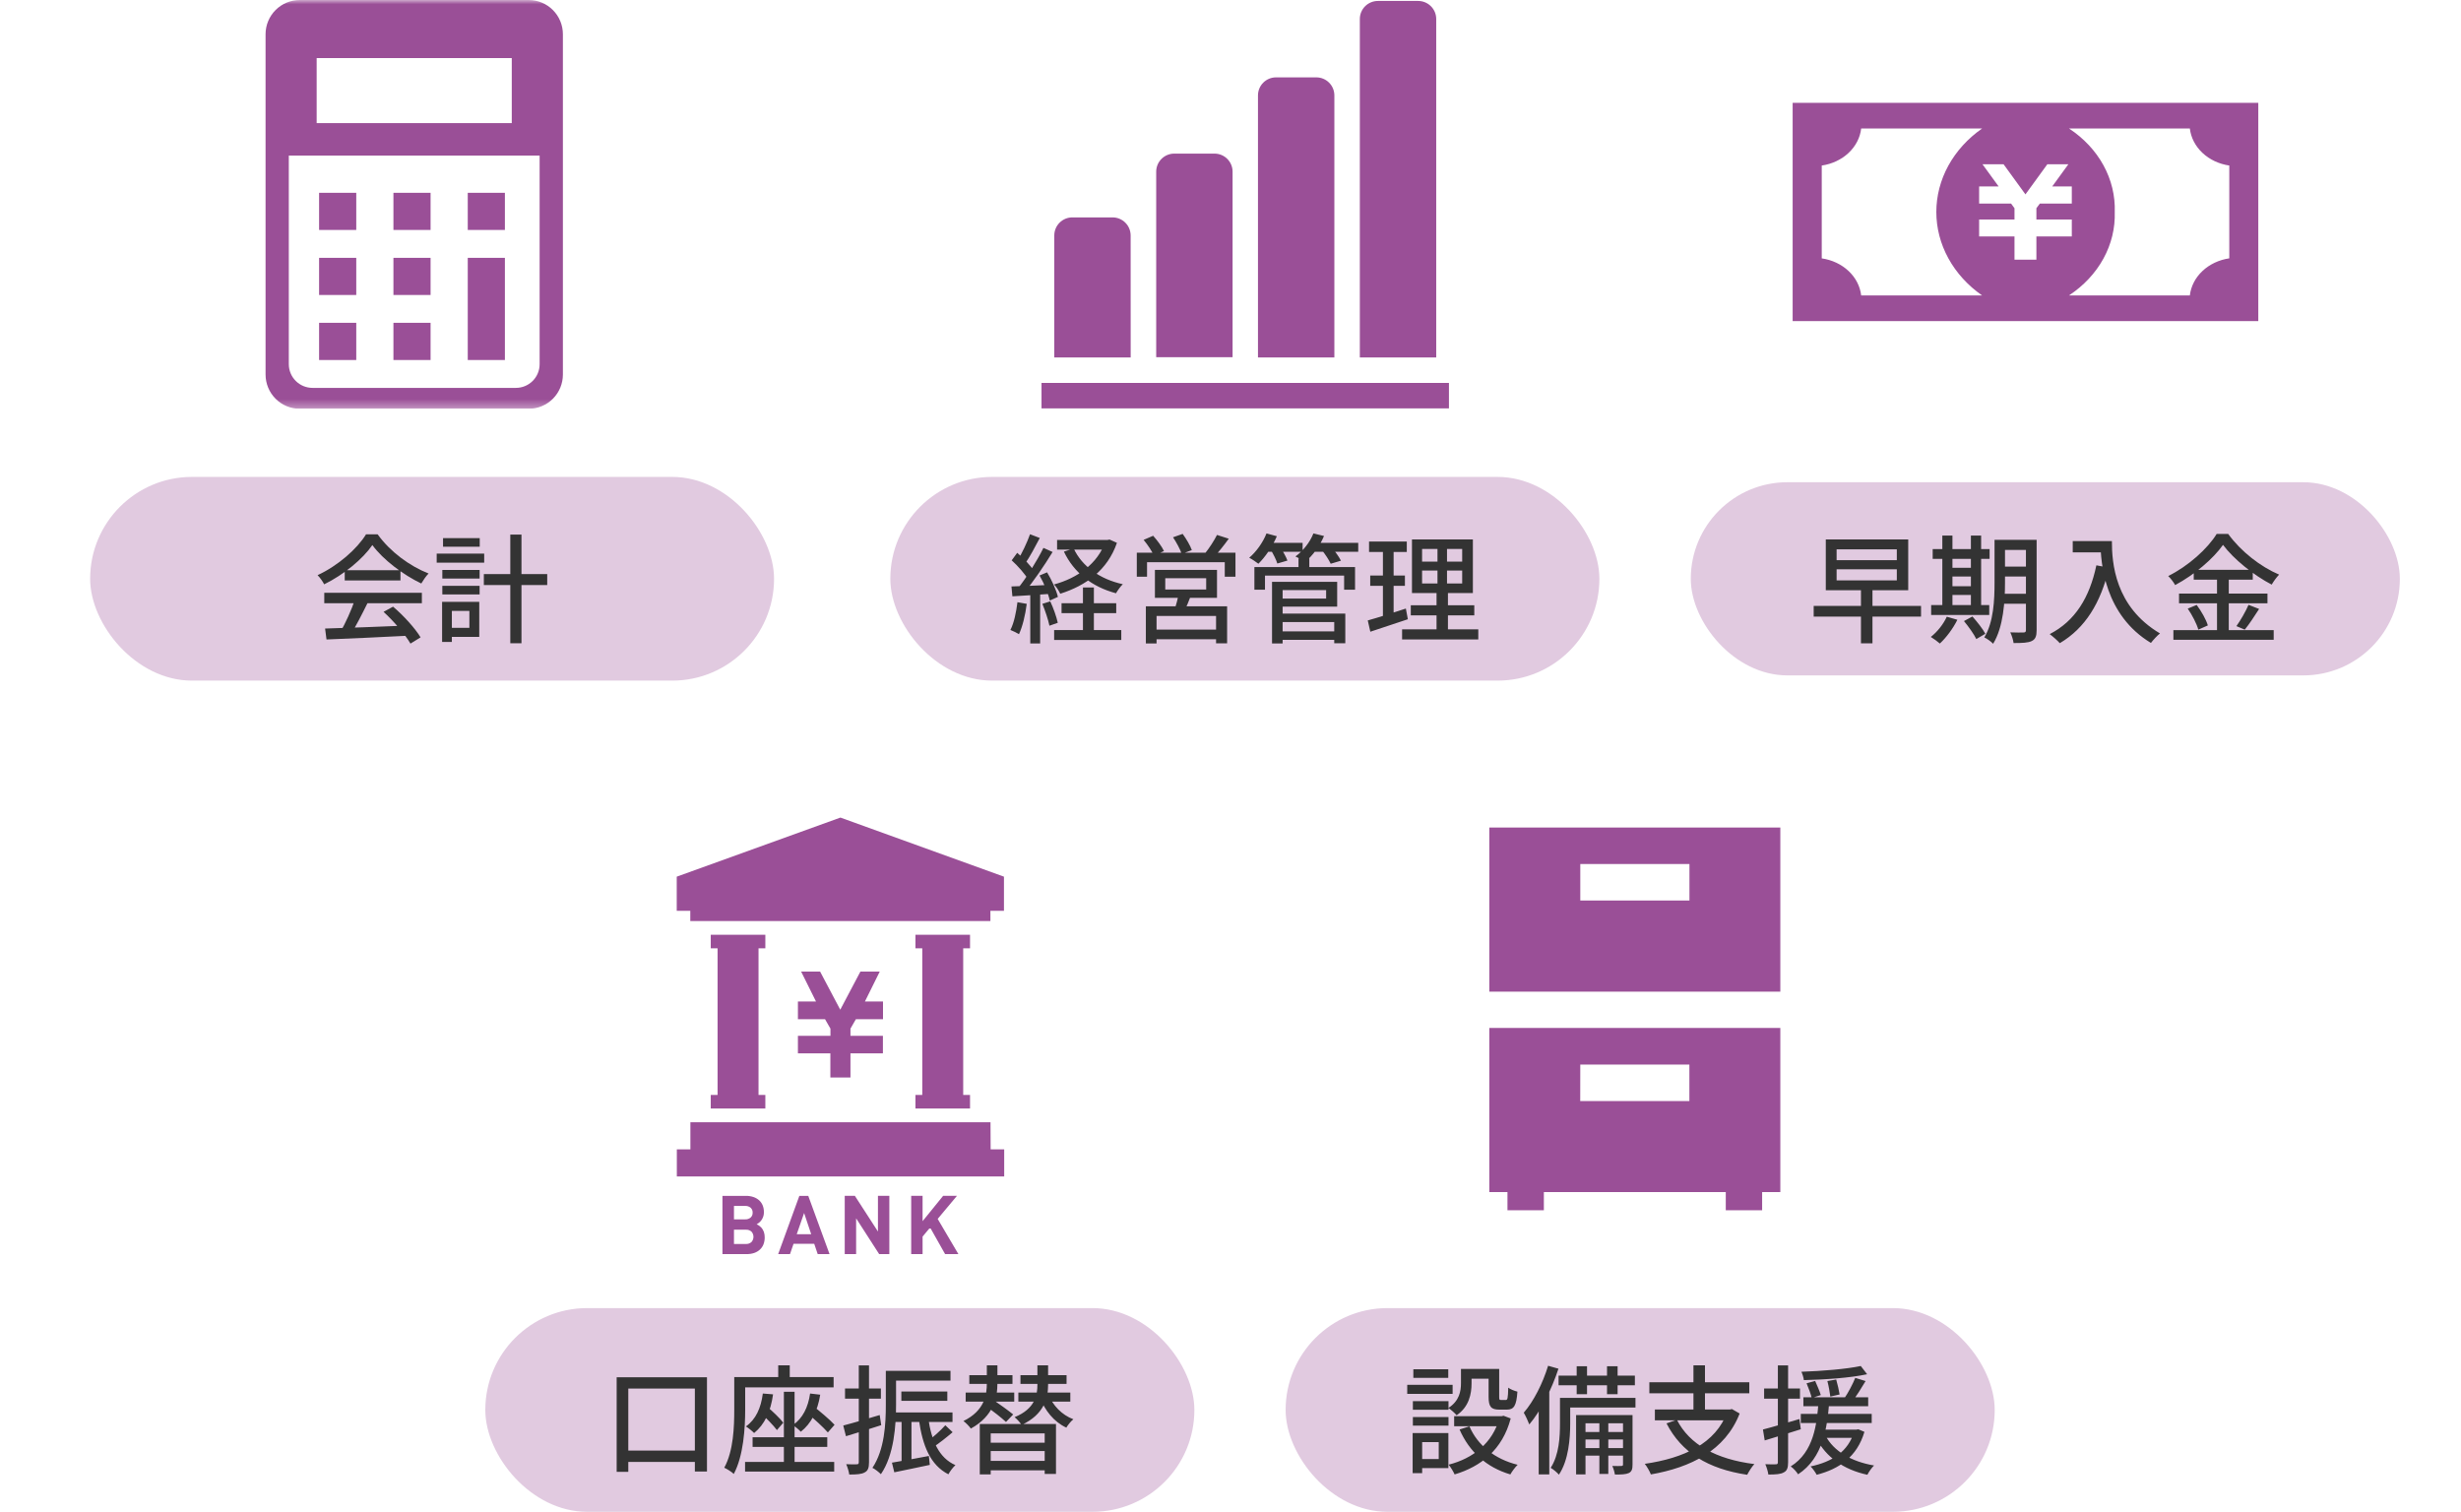
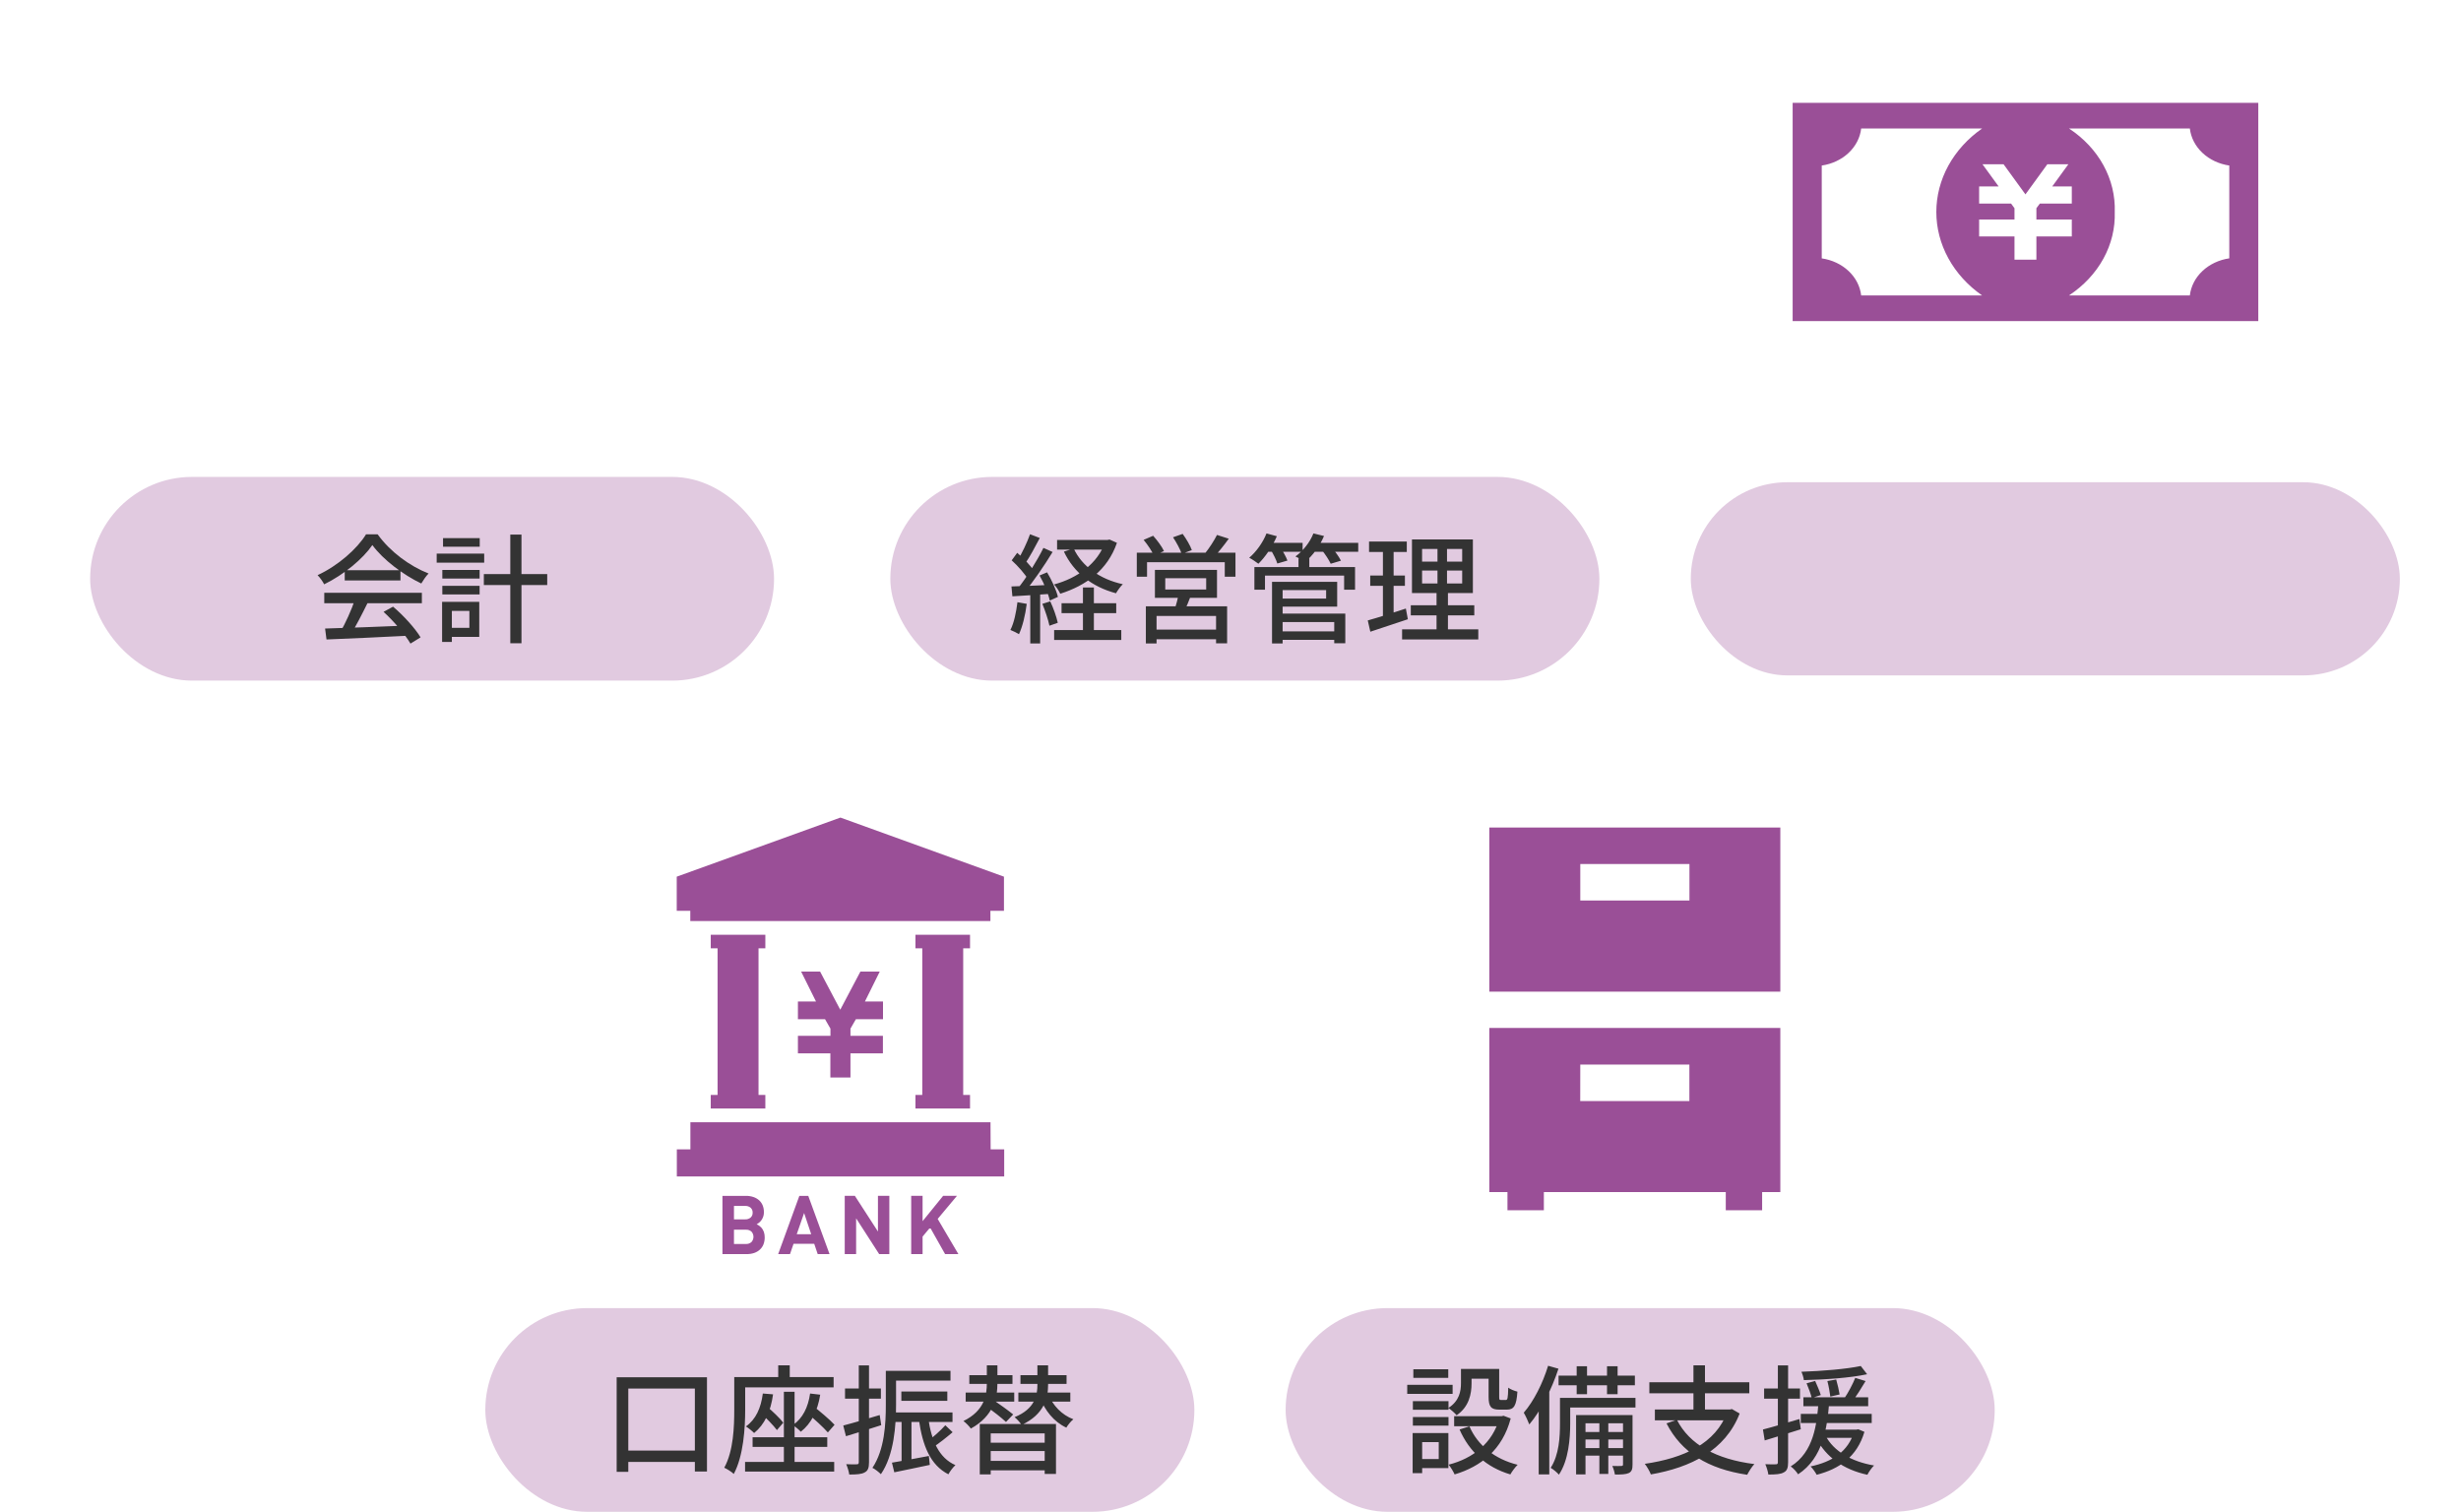
<svg xmlns="http://www.w3.org/2000/svg" width="293" height="180" viewBox="0 0 293 180" fill="none">
  <rect x="57.779" y="155.742" width="84.42" height="24.254" rx="12.127" fill="#E1CAE0" />
  <path d="M73.418 163.981H84.17V175.195H82.728V165.325H74.804V175.237H73.418V163.981ZM74.062 172.703H83.666V174.061H74.062V172.703ZM93.326 165.703H94.6V174.621H93.326V165.703ZM89.602 171.121H98.492V172.269H89.602V171.121ZM88.706 174.061H99.318V175.209H88.706V174.061ZM90.82 165.913L92.038 166.011C91.758 168.055 91.03 169.609 89.784 170.617C89.588 170.407 89.084 170.001 88.804 169.833C89.994 168.993 90.596 167.635 90.82 165.913ZM90.526 168.195L91.268 167.425C91.954 167.999 92.85 168.853 93.256 169.385L92.5 170.267C92.08 169.707 91.226 168.825 90.526 168.195ZM96.448 165.913L97.652 166.053C97.344 167.999 96.574 169.497 95.342 170.463C95.16 170.253 94.67 169.847 94.404 169.665C95.566 168.867 96.21 167.565 96.448 165.913ZM96.028 168.181L96.798 167.383C97.638 168.055 98.8 169.021 99.36 169.637L98.562 170.547C98.016 169.917 96.882 168.895 96.028 168.181ZM92.654 162.553H94.026V164.849H92.654V162.553ZM88.118 163.953H99.248V165.185H88.118V163.953ZM87.418 163.953H88.72V167.817C88.72 170.015 88.524 173.319 87.362 175.489C87.124 175.251 86.55 174.887 86.228 174.747C87.334 172.731 87.418 169.847 87.418 167.803V163.953ZM105.982 163.211H113.164V164.373H105.982V163.211ZM107.312 165.675H112.786V166.781H107.312V165.675ZM106.248 168.167H113.402V169.301H106.248V168.167ZM105.464 163.211H106.682V167.271C106.682 169.665 106.458 173.221 104.876 175.517C104.666 175.293 104.148 174.887 103.868 174.761C105.324 172.591 105.464 169.497 105.464 167.271V163.211ZM107.34 168.881H108.516V174.383L107.34 174.495V168.881ZM106.192 174.145C107.312 173.963 108.964 173.655 110.588 173.347L110.7 174.411C109.216 174.733 107.676 175.041 106.472 175.293L106.192 174.145ZM112.548 169.693L113.416 170.519C112.66 171.163 111.75 171.891 111.036 172.339L110.364 171.653C111.036 171.163 112.002 170.309 112.548 169.693ZM110.518 168.881C110.896 171.499 111.778 173.585 113.752 174.439C113.458 174.691 113.094 175.195 112.912 175.531C110.756 174.425 109.846 172.143 109.398 169.021L110.518 168.881ZM100.396 169.721C101.502 169.441 103.154 168.951 104.736 168.475L104.918 169.679C103.462 170.155 101.922 170.631 100.718 170.995L100.396 169.721ZM100.606 165.311H104.876V166.529H100.606V165.311ZM102.244 162.567H103.462V174.089C103.462 174.761 103.336 175.111 102.944 175.307C102.58 175.517 102.006 175.559 101.11 175.559C101.068 175.237 100.914 174.691 100.746 174.327C101.32 174.355 101.838 174.355 102.006 174.341C102.174 174.341 102.244 174.285 102.244 174.089V162.567ZM116.65 169.539H125.722V175.489H124.378V170.659H117.952V175.545H116.65V169.539ZM117.49 171.765H124.882V172.759H117.49V171.765ZM115.404 163.729H120.542V164.765H115.404V163.729ZM121.494 163.729H126.982V164.765H121.494V163.729ZM114.97 165.801H120.752V166.879H114.97V165.801ZM121.242 165.801H127.43V166.879H121.242V165.801ZM117.476 173.935H124.854V175.055H117.476V173.935ZM117.49 162.553H118.75V164.681C118.75 166.361 118.316 168.587 115.586 170.085C115.404 169.819 114.998 169.399 114.704 169.189C117.28 167.929 117.49 165.997 117.49 164.667V162.553ZM123.51 162.553H124.784V164.877C124.784 166.459 124.308 168.405 121.634 169.651C121.452 169.371 121.074 168.951 120.794 168.727C123.258 167.733 123.51 166.067 123.51 164.863V162.553ZM124.826 166.025C125.344 167.327 126.408 168.461 127.794 168.979C127.5 169.203 127.136 169.665 126.954 169.973C125.47 169.287 124.378 167.915 123.79 166.319L124.826 166.025ZM117.42 167.425L118.232 166.655C119.002 167.187 120.066 167.943 120.626 168.405L119.772 169.301C119.254 168.811 118.204 167.999 117.42 167.425Z" fill="#333333" />
  <g clip-path="url(#clip0_1175_4966)">
    <path d="M94.998 123.326V125.413H98.861V128.291H101.254V125.413H105.117V123.326H101.254V122.47L101.9 121.346H105.128V119.237H102.976L104.74 115.676H102.438L100.039 120.216L97.639 115.676H95.38L97.15 119.237H94.998V121.346H98.226L98.871 122.47V123.326H94.998Z" fill="#9A4F97" />
    <path d="M90.613 146.129C90.547 146.06 90.475 145.997 90.398 145.941C90.299 145.872 90.194 145.811 90.086 145.758C90.356 145.622 90.581 145.411 90.733 145.151C90.886 144.89 90.96 144.591 90.947 144.289C90.95 144.018 90.898 143.749 90.796 143.498C90.7 143.268 90.552 143.062 90.366 142.896C90.167 142.725 89.937 142.595 89.688 142.514C89.402 142.42 89.102 142.374 88.8 142.379H86.014V149.314H88.919C89.219 149.317 89.517 149.269 89.801 149.174C90.05 149.088 90.278 148.953 90.473 148.776C90.659 148.602 90.805 148.389 90.898 148.152C90.998 147.887 91.048 147.606 91.044 147.323C91.047 147.098 91.013 146.875 90.941 146.662C90.87 146.461 90.759 146.278 90.613 146.124M87.385 143.579H88.714C88.952 143.565 89.187 143.642 89.371 143.794C89.45 143.869 89.513 143.96 89.553 144.061C89.594 144.163 89.613 144.271 89.607 144.38C89.612 144.489 89.594 144.597 89.553 144.697C89.512 144.798 89.45 144.888 89.371 144.961C89.187 145.113 88.952 145.19 88.714 145.177H87.385V143.579ZM89.462 147.883C89.279 148.041 89.042 148.122 88.8 148.109H87.385V146.409H88.8C89.041 146.394 89.278 146.473 89.462 146.629C89.618 146.801 89.705 147.024 89.705 147.256C89.705 147.488 89.618 147.711 89.462 147.883Z" fill="#9A4F97" />
    <path d="M95.169 142.379L92.647 149.313H94.056L94.476 148.087H96.939L97.354 149.313H98.763L96.229 142.379H95.169ZM94.858 146.946L95.734 144.423L96.579 146.946H94.858Z" fill="#9A4F97" />
    <path d="M104.526 146.625L101.777 142.375H100.572V149.315H101.928V145.054L104.671 149.315H105.882V142.375H104.526V146.625Z" fill="#9A4F97" />
    <path d="M113.934 142.375H112.288L109.84 145.393V142.375H108.484V149.315H109.84V147.228L110.738 146.152L112.519 149.309H114.101L111.637 145.124L113.934 142.375Z" fill="#9A4F97" />
    <path d="M100.06 97.34L80.57 104.376V108.438H82.184V109.659H117.915V108.438H119.529V104.376L100.06 97.34Z" fill="#9A4F97" />
    <path d="M117.927 133.617H82.196V136.845H80.582V140.073H119.557V136.845H117.943L117.927 133.617Z" fill="#9A4F97" />
    <path d="M108.99 130.364V131.978H115.489V130.364H114.676V112.907H115.489V111.293H108.99V112.907H109.803V130.364H108.99Z" fill="#9A4F97" />
    <path d="M84.621 130.364V131.978H91.12V130.364H90.307V112.907H91.12V111.293H84.621V112.907H85.433V130.364H84.621Z" fill="#9A4F97" />
  </g>
  <rect x="153.064" y="155.742" width="84.42" height="24.254" rx="12.127" fill="#E1CAE0" />
  <path d="M173.939 162.987H175.199V164.695C175.199 165.955 174.905 167.495 173.421 168.503C173.225 168.251 172.707 167.803 172.441 167.635C173.757 166.781 173.939 165.633 173.939 164.667V162.987ZM177.229 162.987H178.489V166.291C178.489 166.641 178.517 166.683 178.713 166.683C178.797 166.683 179.161 166.683 179.273 166.683C179.483 166.683 179.539 166.501 179.567 165.213C179.805 165.409 180.323 165.605 180.659 165.689C180.547 167.369 180.239 167.831 179.413 167.831C179.203 167.831 178.699 167.831 178.503 167.831C177.523 167.831 177.229 167.481 177.229 166.305V162.987ZM174.947 169.819C175.899 172.045 177.943 173.725 180.687 174.397C180.393 174.677 180.001 175.209 179.819 175.545C176.963 174.705 174.919 172.829 173.771 170.197L174.947 169.819ZM178.517 168.615H178.783L179.007 168.559L179.861 168.881C178.881 172.591 176.333 174.607 173.183 175.545C173.043 175.223 172.707 174.663 172.469 174.383C175.325 173.669 177.733 171.807 178.517 168.825V168.615ZM173.127 168.615H179.035V169.805H173.127V168.615ZM174.457 162.987H177.901V164.149H174.457V162.987ZM168.213 166.823H172.455V167.845H168.213V166.823ZM168.269 163.029H172.427V164.051H168.269V163.029ZM168.213 168.713H172.455V169.735H168.213V168.713ZM167.541 164.877H172.945V165.955H167.541V164.877ZM168.829 170.617H172.441V174.789H168.829V173.711H171.293V171.695H168.829V170.617ZM168.185 170.617H169.319V175.391H168.185V170.617ZM187.715 162.665H188.947V165.997H187.715V162.665ZM191.327 162.665H192.587V165.997H191.327V162.665ZM190.417 168.853H191.481V175.489H190.417V168.853ZM185.559 163.785H194.645V164.933H185.559V163.785ZM188.303 170.491H193.609V171.387H188.303V170.491ZM188.303 172.409H193.609V173.305H188.303V172.409ZM186.287 166.431H194.715V167.579H186.287V166.431ZM185.727 166.431H186.945V169.483C186.945 171.275 186.749 173.865 185.601 175.573C185.405 175.335 184.887 174.901 184.621 174.761C185.629 173.207 185.727 171.051 185.727 169.469V166.431ZM187.645 168.475H193.763V169.455H188.765V175.545H187.645V168.475ZM193.231 168.475H194.365V174.355C194.365 174.901 194.281 175.195 193.931 175.377C193.567 175.545 193.049 175.559 192.265 175.559C192.223 175.265 192.097 174.831 191.957 174.537C192.461 174.551 192.895 174.551 193.035 174.537C193.189 174.537 193.231 174.495 193.231 174.341V168.475ZM184.313 162.609L185.545 162.959C184.747 165.395 183.473 167.943 182.073 169.595C181.961 169.273 181.625 168.545 181.415 168.195C182.591 166.837 183.669 164.723 184.313 162.609ZM183.193 166.221L184.425 165.003L184.453 165.031V175.545H183.193V166.221ZM199.643 169.035C201.141 171.989 204.319 173.739 208.869 174.313C208.575 174.621 208.211 175.209 208.015 175.587C203.325 174.887 200.189 172.927 198.411 169.469L199.643 169.035ZM197.025 167.817H206.083V169.105H197.025V167.817ZM196.367 164.569H208.267V165.885H196.367V164.569ZM201.617 162.553H202.989V168.405H201.617V162.553ZM205.663 167.817H205.957L206.195 167.761L207.119 168.293C205.397 172.717 201.281 174.719 196.549 175.545C196.423 175.209 196.073 174.579 195.821 174.285C200.441 173.613 204.291 171.891 205.663 168.055V167.817ZM214.707 166.361H222.421V167.425H214.707V166.361ZM214.399 168.335H222.841V169.427H214.399V168.335ZM216.275 170.211H221.049V171.191H216.275V170.211ZM215.085 164.695L216.107 164.415C216.345 164.947 216.653 165.661 216.779 166.095L215.701 166.445C215.589 165.983 215.323 165.241 215.085 164.695ZM217.563 164.429L218.613 164.247C218.781 164.821 218.949 165.577 219.019 166.025L217.913 166.277C217.857 165.801 217.717 165.017 217.563 164.429ZM221.539 162.637L222.295 163.617C220.293 164.051 217.255 164.261 214.763 164.317C214.735 164.023 214.595 163.589 214.469 163.323C216.919 163.239 219.845 163.001 221.539 162.637ZM217.339 170.925C218.305 172.773 220.405 174.019 223.121 174.481C222.841 174.747 222.491 175.251 222.323 175.587C219.495 174.971 217.409 173.501 216.247 171.247L217.339 170.925ZM220.881 164.051L222.113 164.429C221.609 165.283 221.007 166.235 220.517 166.865L219.565 166.515C220.027 165.843 220.587 164.793 220.881 164.051ZM220.769 170.211H221.021L221.245 170.169L221.973 170.477C221.091 173.459 218.963 174.901 216.289 175.587C216.149 175.307 215.799 174.817 215.561 174.593C218.123 174.047 220.055 172.843 220.769 170.393V170.211ZM216.499 167.047H217.773C217.535 169.917 217.073 173.571 214.077 175.531C213.895 175.237 213.517 174.803 213.195 174.593C215.981 172.871 216.303 169.469 216.499 167.047ZM209.891 170.197C210.997 169.917 212.635 169.427 214.231 168.951L214.399 170.169C212.915 170.645 211.333 171.121 210.101 171.499L209.891 170.197ZM210.031 165.311H214.301V166.529H210.031V165.311ZM211.669 162.567H212.887V174.089C212.887 174.761 212.761 175.111 212.369 175.307C212.005 175.517 211.431 175.559 210.535 175.559C210.493 175.237 210.339 174.691 210.171 174.327C210.745 174.355 211.263 174.355 211.431 174.341C211.599 174.341 211.669 174.285 211.669 174.089V162.567Z" fill="#333333" />
  <g clip-path="url(#clip1_1175_4966)">
    <path fill-rule="evenodd" clip-rule="evenodd" d="M188.145 107.214H201.141V102.871H188.145V107.214ZM177.312 118.065H211.961V98.527H177.312V118.065ZM188.137 131.092H201.133V126.748H188.145L188.137 131.092ZM177.312 122.388V141.926H179.475V144.097H183.808V141.926H205.466V144.097H209.795V141.926H211.961V122.388H177.312Z" fill="#9A4F97" />
  </g>
  <rect x="10.732" y="56.781" width="81.425" height="24.254" rx="12.127" fill="#E1CAE0" />
  <path d="M38.705 74.834C41.169 74.764 45.061 74.624 48.659 74.47L48.617 75.688C45.131 75.87 41.379 76.038 38.873 76.136L38.705 74.834ZM38.607 70.578H50.227V71.824H38.607V70.578ZM41.043 67.89H47.679V69.108H41.043V67.89ZM42.261 71.376L43.759 71.796C43.101 73.126 42.317 74.68 41.659 75.688L40.497 75.296C41.113 74.232 41.869 72.58 42.261 71.376ZM45.663 72.846L46.797 72.23C48.085 73.322 49.429 74.82 50.073 75.884L48.869 76.626C48.253 75.562 46.881 73.952 45.663 72.846ZM44.333 64.894C43.199 66.546 40.945 68.422 38.593 69.57C38.439 69.248 38.089 68.758 37.809 68.478C40.217 67.372 42.513 65.356 43.577 63.62H44.963C46.447 65.692 48.799 67.414 51.025 68.282C50.703 68.604 50.395 69.08 50.157 69.472C48.015 68.45 45.593 66.63 44.333 64.894ZM57.605 68.352H65.151V69.654H57.605V68.352ZM60.755 63.648H62.085V76.584H60.755V63.648ZM52.663 67.862H57.101V68.884H52.663V67.862ZM52.747 64.068H57.115V65.09H52.747V64.068ZM52.663 69.752H57.101V70.774H52.663V69.752ZM51.991 65.916H57.647V66.994H51.991V65.916ZM53.279 71.656H57.059V75.828H53.279V74.75H55.883V72.734H53.279V71.656ZM52.635 71.656H53.797V76.43H52.635V71.656Z" fill="#333333" />
  <g clip-path="url(#clip2_1175_4966)">
    <mask id="mask0_1175_4966" style="mask-type:luminance" maskUnits="userSpaceOnUse" x="25" y="0" width="50" height="49">
-       <path d="M74.205 0H25.535V48.67H74.205V0Z" fill="white" />
-     </mask>
+       </mask>
    <g mask="url(#mask0_1175_4966)">
      <path d="M35.689 48.67C34.609 48.668 33.575 48.239 32.811 47.476C32.048 46.712 31.619 45.678 31.617 44.598V4.07C31.619 2.991 32.048 1.956 32.811 1.193C33.575 0.43 34.609 0.001 35.689 0L62.948 0C64.027 0.001 65.062 0.43 65.824 1.194C66.587 1.957 67.016 2.991 67.017 4.07V44.598C67.016 45.677 66.587 46.712 65.825 47.475C65.062 48.239 64.027 48.668 62.948 48.67H35.689ZM34.385 43.362C34.386 44.11 34.683 44.826 35.211 45.354C35.739 45.883 36.456 46.18 37.203 46.181H61.427C62.175 46.181 62.891 45.883 63.42 45.355C63.948 44.826 64.246 44.11 64.246 43.362V18.527H34.385V43.362ZM37.701 14.656H60.93V6.913H37.701V14.656ZM55.69 42.862V30.695H60.112V42.862H55.69ZM46.841 42.862V38.437H51.264V42.862H46.841ZM37.99 42.862V38.437H42.416V42.862H37.99ZM46.841 35.12V30.695H51.264V35.12H46.841ZM37.99 35.12V30.695H42.416V35.12H37.99ZM55.69 27.377V22.952H60.112V27.377H55.69ZM46.841 27.377V22.952H51.264V27.377H46.841ZM37.99 27.377V22.952H42.416V27.377H37.99Z" fill="#9A4F97" />
    </g>
  </g>
  <rect x="106" y="56.781" width="84.42" height="24.254" rx="12.127" fill="#E1CAE0" />
  <path d="M125.853 64.292H131.971V65.44H125.853V64.292ZM126.385 71.824H132.895V73H126.385V71.824ZM125.503 75.016H133.497V76.192H125.503V75.016ZM131.593 64.292H131.845L132.097 64.236L132.979 64.628C131.859 67.89 129.283 69.724 126.231 70.69C126.077 70.354 125.755 69.85 125.489 69.584C128.261 68.842 130.697 67.106 131.593 64.502V64.292ZM127.827 65.3C128.821 67.414 130.921 68.954 133.679 69.556C133.413 69.808 133.049 70.312 132.867 70.634C129.983 69.864 127.855 68.17 126.665 65.678L127.827 65.3ZM128.933 69.948H130.235V75.758H128.933V69.948ZM122.633 63.606L123.795 64.054C123.249 65.09 122.591 66.336 122.045 67.106L121.149 66.714C121.667 65.902 122.297 64.558 122.633 63.606ZM124.229 65.23L125.321 65.72C124.341 67.33 122.983 69.318 121.933 70.55L121.149 70.102C122.185 68.828 123.487 66.742 124.229 65.23ZM120.449 66.714L121.107 65.818C121.863 66.476 122.745 67.372 123.109 68.002L122.423 69.024C122.059 68.366 121.191 67.386 120.449 66.714ZM123.767 68.52L124.663 68.142C125.223 69.066 125.769 70.284 125.951 71.068L124.985 71.502C124.817 70.718 124.313 69.458 123.767 68.52ZM120.421 69.822C121.667 69.794 123.473 69.71 125.293 69.626L125.279 70.69C123.585 70.816 121.849 70.914 120.533 70.998L120.421 69.822ZM124.103 71.894L125.041 71.6C125.419 72.398 125.783 73.448 125.937 74.148L124.943 74.498C124.803 73.798 124.439 72.72 124.103 71.894ZM121.135 71.698L122.241 71.894C122.073 73.224 121.737 74.61 121.317 75.506C121.079 75.352 120.575 75.114 120.295 75.002C120.729 74.162 120.981 72.916 121.135 71.698ZM122.661 70.368H123.837V76.612H122.661V70.368ZM138.733 68.842V70.186H143.605V68.842H138.733ZM137.501 67.848H144.893V71.18H137.501V67.848ZM140.315 70.732L141.813 70.844C141.547 71.558 141.239 72.286 140.987 72.79L139.825 72.608C140.021 72.062 140.231 71.278 140.315 70.732ZM136.423 72.188H146.097V76.598H144.781V73.336H137.697V76.612H136.423V72.188ZM137.123 74.96H145.355V76.108H137.123V74.96ZM135.345 65.804H147.091V68.66H145.817V66.938H136.563V68.66H135.345V65.804ZM144.893 63.69L146.293 64.138C145.719 64.936 145.061 65.762 144.529 66.308L143.465 65.888C143.955 65.286 144.557 64.362 144.893 63.69ZM136.157 64.278L137.291 63.788C137.781 64.334 138.341 65.09 138.579 65.608L137.375 66.154C137.165 65.636 136.633 64.852 136.157 64.278ZM139.657 63.97L140.805 63.564C141.225 64.138 141.715 64.964 141.897 65.496L140.693 65.944C140.511 65.412 140.063 64.572 139.657 63.97ZM152.215 75.17H159.369V76.178H152.215V75.17ZM154.595 66.476H155.883V68.086H154.595V66.476ZM149.345 67.512H161.329V70.214H160.027V68.534H150.605V70.214H149.345V67.512ZM152.159 69.276H159.201V72.23H152.159V71.264H157.885V70.256H152.159V69.276ZM152.215 73.056H160.167V76.584H158.851V74.064H152.215V73.056ZM151.445 69.276H152.705V76.612H151.445V69.276ZM150.605 64.628H155.085V65.692H150.605V64.628ZM156.149 64.628H161.707V65.692H156.149V64.628ZM150.787 63.508L152.019 63.844C151.487 65.09 150.633 66.322 149.821 67.12C149.569 66.924 149.037 66.56 148.729 66.406C149.569 65.692 150.353 64.6 150.787 63.508ZM156.373 63.508L157.633 63.816C157.129 65.034 156.261 66.168 155.393 66.896C155.127 66.7 154.567 66.406 154.231 66.252C155.141 65.594 155.953 64.572 156.373 63.508ZM151.277 65.44L152.411 65.146C152.747 65.636 153.125 66.308 153.279 66.742L152.075 67.092C151.949 66.658 151.599 65.958 151.277 65.44ZM157.353 65.468L158.515 65.146C158.935 65.622 159.425 66.294 159.649 66.756L158.431 67.12C158.235 66.686 157.773 65.972 157.353 65.468ZM169.309 67.932V69.472H174.083V67.932H169.309ZM169.309 65.356V66.868H174.083V65.356H169.309ZM168.105 64.222H175.357V70.606H168.105V64.222ZM167.965 72.062H175.525V73.266H167.965V72.062ZM166.929 74.932H176.001V76.136H166.929V74.932ZM162.995 64.474H167.489V65.72H162.995V64.474ZM163.135 68.52H167.265V69.752H163.135V68.52ZM162.841 73.868C164.003 73.546 165.739 73 167.377 72.454L167.615 73.728C166.075 74.246 164.437 74.792 163.149 75.212L162.841 73.868ZM164.647 64.964H165.921V73.616L164.647 73.84V64.964ZM171.143 64.726H172.277V70.06H172.389V75.492H171.031V70.06H171.143V64.726Z" fill="#333333" />
  <g clip-path="url(#clip3_1175_4966)">
    <path d="M134.611 28.032C134.609 27.462 134.382 26.916 133.98 26.514C133.577 26.111 133.031 25.884 132.461 25.883H127.666C127.096 25.884 126.551 26.111 126.149 26.514C125.747 26.917 125.521 27.463 125.521 28.032V42.558H134.616L134.611 28.032Z" fill="#9A4F97" />
-     <path d="M172.508 45.59H124V48.623H172.508V45.59Z" fill="#9A4F97" />
    <path d="M146.748 20.438C146.748 19.868 146.522 19.322 146.119 18.919C145.716 18.515 145.169 18.289 144.599 18.289H139.798C139.229 18.29 138.684 18.517 138.282 18.92C137.88 19.323 137.654 19.869 137.654 20.438V42.531H146.748V20.438Z" fill="#9A4F97" />
    <path d="M158.866 11.36C158.866 10.79 158.639 10.243 158.236 9.84C157.833 9.437 157.286 9.211 156.716 9.211H151.916C151.347 9.212 150.801 9.439 150.399 9.842C149.997 10.245 149.771 10.791 149.771 11.36V42.556H158.866V11.36Z" fill="#9A4F97" />
-     <path d="M170.993 2.262C170.993 1.692 170.766 1.146 170.363 0.743C169.96 0.34 169.413 0.113 168.843 0.113H164.043C163.474 0.115 162.928 0.342 162.526 0.744C162.124 1.147 161.898 1.693 161.898 2.262V42.556H170.993V2.262Z" fill="#9A4F97" />
+     <path d="M170.993 2.262C170.993 1.692 170.766 1.146 170.363 0.743H164.043C163.474 0.115 162.928 0.342 162.526 0.744C162.124 1.147 161.898 1.693 161.898 2.262V42.556H170.993V2.262Z" fill="#9A4F97" />
  </g>
  <rect x="201.301" y="57.414" width="84.42" height="23" rx="11.5" fill="#E1CAE0" />
-   <path d="M221.56 70.094H222.932V76.59H221.56V70.094ZM218.662 67.784V69.1H225.83V67.784H218.662ZM218.662 65.404V66.692H225.83V65.404H218.662ZM217.374 64.228H227.188V70.276H217.374V64.228ZM215.932 72.138H228.714V73.412H215.932V72.138ZM238.01 64.27H241.776V65.474H238.01V64.27ZM238.01 67.462H241.776V68.638H238.01V67.462ZM237.996 70.696H241.804V71.886H237.996V70.696ZM241.202 64.27H242.476V75.036C242.476 75.736 242.336 76.114 241.888 76.324C241.454 76.534 240.768 76.562 239.732 76.562C239.69 76.212 239.508 75.624 239.34 75.288C240.012 75.316 240.712 75.316 240.922 75.302C241.118 75.302 241.202 75.232 241.202 75.022V64.27ZM237.464 64.27H238.71V69.38C238.71 71.564 238.528 74.658 237.296 76.646C237.086 76.408 236.54 76.016 236.246 75.89C237.366 74.056 237.464 71.396 237.464 69.38V64.27ZM230.1 65.376H236.876V66.538H230.1V65.376ZM231.822 67.602H235.28V68.638H231.822V67.602ZM231.822 69.8H235.294V70.836H231.822V69.8ZM229.918 72.04H236.834V73.216H229.918V72.04ZM231.248 63.766H232.452V72.488H231.248V63.766ZM234.65 63.766H235.868V72.488H234.65V63.766ZM231.78 73.426L233.04 73.79C232.522 74.84 231.71 75.918 230.954 76.618C230.702 76.394 230.184 76.016 229.876 75.834C230.646 75.232 231.374 74.322 231.78 73.426ZM233.824 73.944L234.832 73.398C235.392 74.028 236.064 74.882 236.372 75.456L235.294 76.086C235.028 75.526 234.37 74.602 233.824 73.944ZM246.774 64.424H250.736V65.768H246.774V64.424ZM250.078 64.424H251.436C251.436 67 251.786 72.236 257.162 75.414C256.854 75.652 256.322 76.226 256.084 76.548C250.61 73.244 250.078 67.154 250.078 64.424ZM249.588 67.308L251.1 67.588C250.106 71.802 248.258 74.784 245.234 76.576C244.996 76.296 244.38 75.75 244.03 75.498C247.054 73.944 248.776 71.158 249.588 67.308ZM264.666 64.872C263.504 66.524 261.292 68.414 258.968 69.66C258.8 69.338 258.436 68.862 258.142 68.582C260.55 67.392 262.846 65.306 263.91 63.57H265.282C266.78 65.642 269.132 67.476 271.344 68.414C271.022 68.75 270.7 69.198 270.462 69.604C268.306 68.484 265.926 66.566 264.666 64.872ZM261.18 67.84H268.208V69.016H261.18V67.84ZM259.43 70.668H269.958V71.83H259.43V70.668ZM258.758 75.022H270.7V76.17H258.758V75.022ZM263.952 68.302H265.352V75.61H263.952V68.302ZM260.466 72.46L261.53 72.026C262.09 72.768 262.664 73.79 262.86 74.462L261.726 74.966C261.544 74.294 260.998 73.23 260.466 72.46ZM267.704 72.012L268.964 72.502C268.404 73.37 267.774 74.336 267.256 74.966L266.262 74.546C266.752 73.86 267.368 72.796 267.704 72.012Z" fill="#333333" />
  <g clip-path="url(#clip4_1175_4966)">
    <path d="M213.428 38.229H268.866V12.242H213.428V38.229ZM216.892 30.757V19.709C218.115 19.532 219.237 19.003 220.086 18.206C220.935 17.409 221.462 16.387 221.587 15.299H235.985C234.286 16.485 232.912 17.996 231.968 19.717C231.024 21.438 230.534 23.326 230.534 25.238C230.534 27.15 231.024 29.038 231.968 30.759C232.912 32.48 234.286 33.99 235.985 35.177H221.587C221.463 34.088 220.936 33.065 220.087 32.267C219.239 31.469 218.115 30.94 216.892 30.762M246.664 22.2V24.234H242.861L242.448 24.791V26.136H246.664V28.152H242.448V30.914H239.84V28.152H235.63V26.136H239.84V24.796L239.433 24.234H235.63V22.2H237.952L236.027 19.553H238.536L241.144 23.143L243.753 19.553H246.257L244.332 22.2H246.664ZM251.776 25.238C251.842 23.317 251.381 21.41 250.433 19.679C249.485 17.949 248.077 16.446 246.33 15.299H260.717C260.844 16.387 261.372 17.408 262.22 18.204C263.068 19.001 264.19 19.53 265.413 19.709V30.757C264.19 30.937 263.068 31.467 262.22 32.265C261.371 33.062 260.844 34.084 260.717 35.172H246.33C248.075 34.023 249.481 32.52 250.429 30.79C251.377 29.06 251.839 27.154 251.776 25.233" fill="#9A4F97" />
  </g>
  <defs>
    <clipPath id="clip0_1175_4966">
      <rect width="38.98" height="51.973" fill="white" transform="translate(80.57 97.34)" />
    </clipPath>
    <clipPath id="clip1_1175_4966">
      <rect width="34.649" height="45.591" fill="white" transform="translate(177.32 98.527)" />
    </clipPath>
    <clipPath id="clip2_1175_4966">
      <rect width="48.67" height="48.67" fill="white" transform="translate(25.535)" />
    </clipPath>
    <clipPath id="clip3_1175_4966">
-       <rect width="48.508" height="48.508" fill="white" transform="translate(124 0.113)" />
-     </clipPath>
+       </clipPath>
    <clipPath id="clip4_1175_4966">
      <rect width="55.438" height="25.987" fill="white" transform="translate(213.428 12.242)" />
    </clipPath>
  </defs>
</svg>